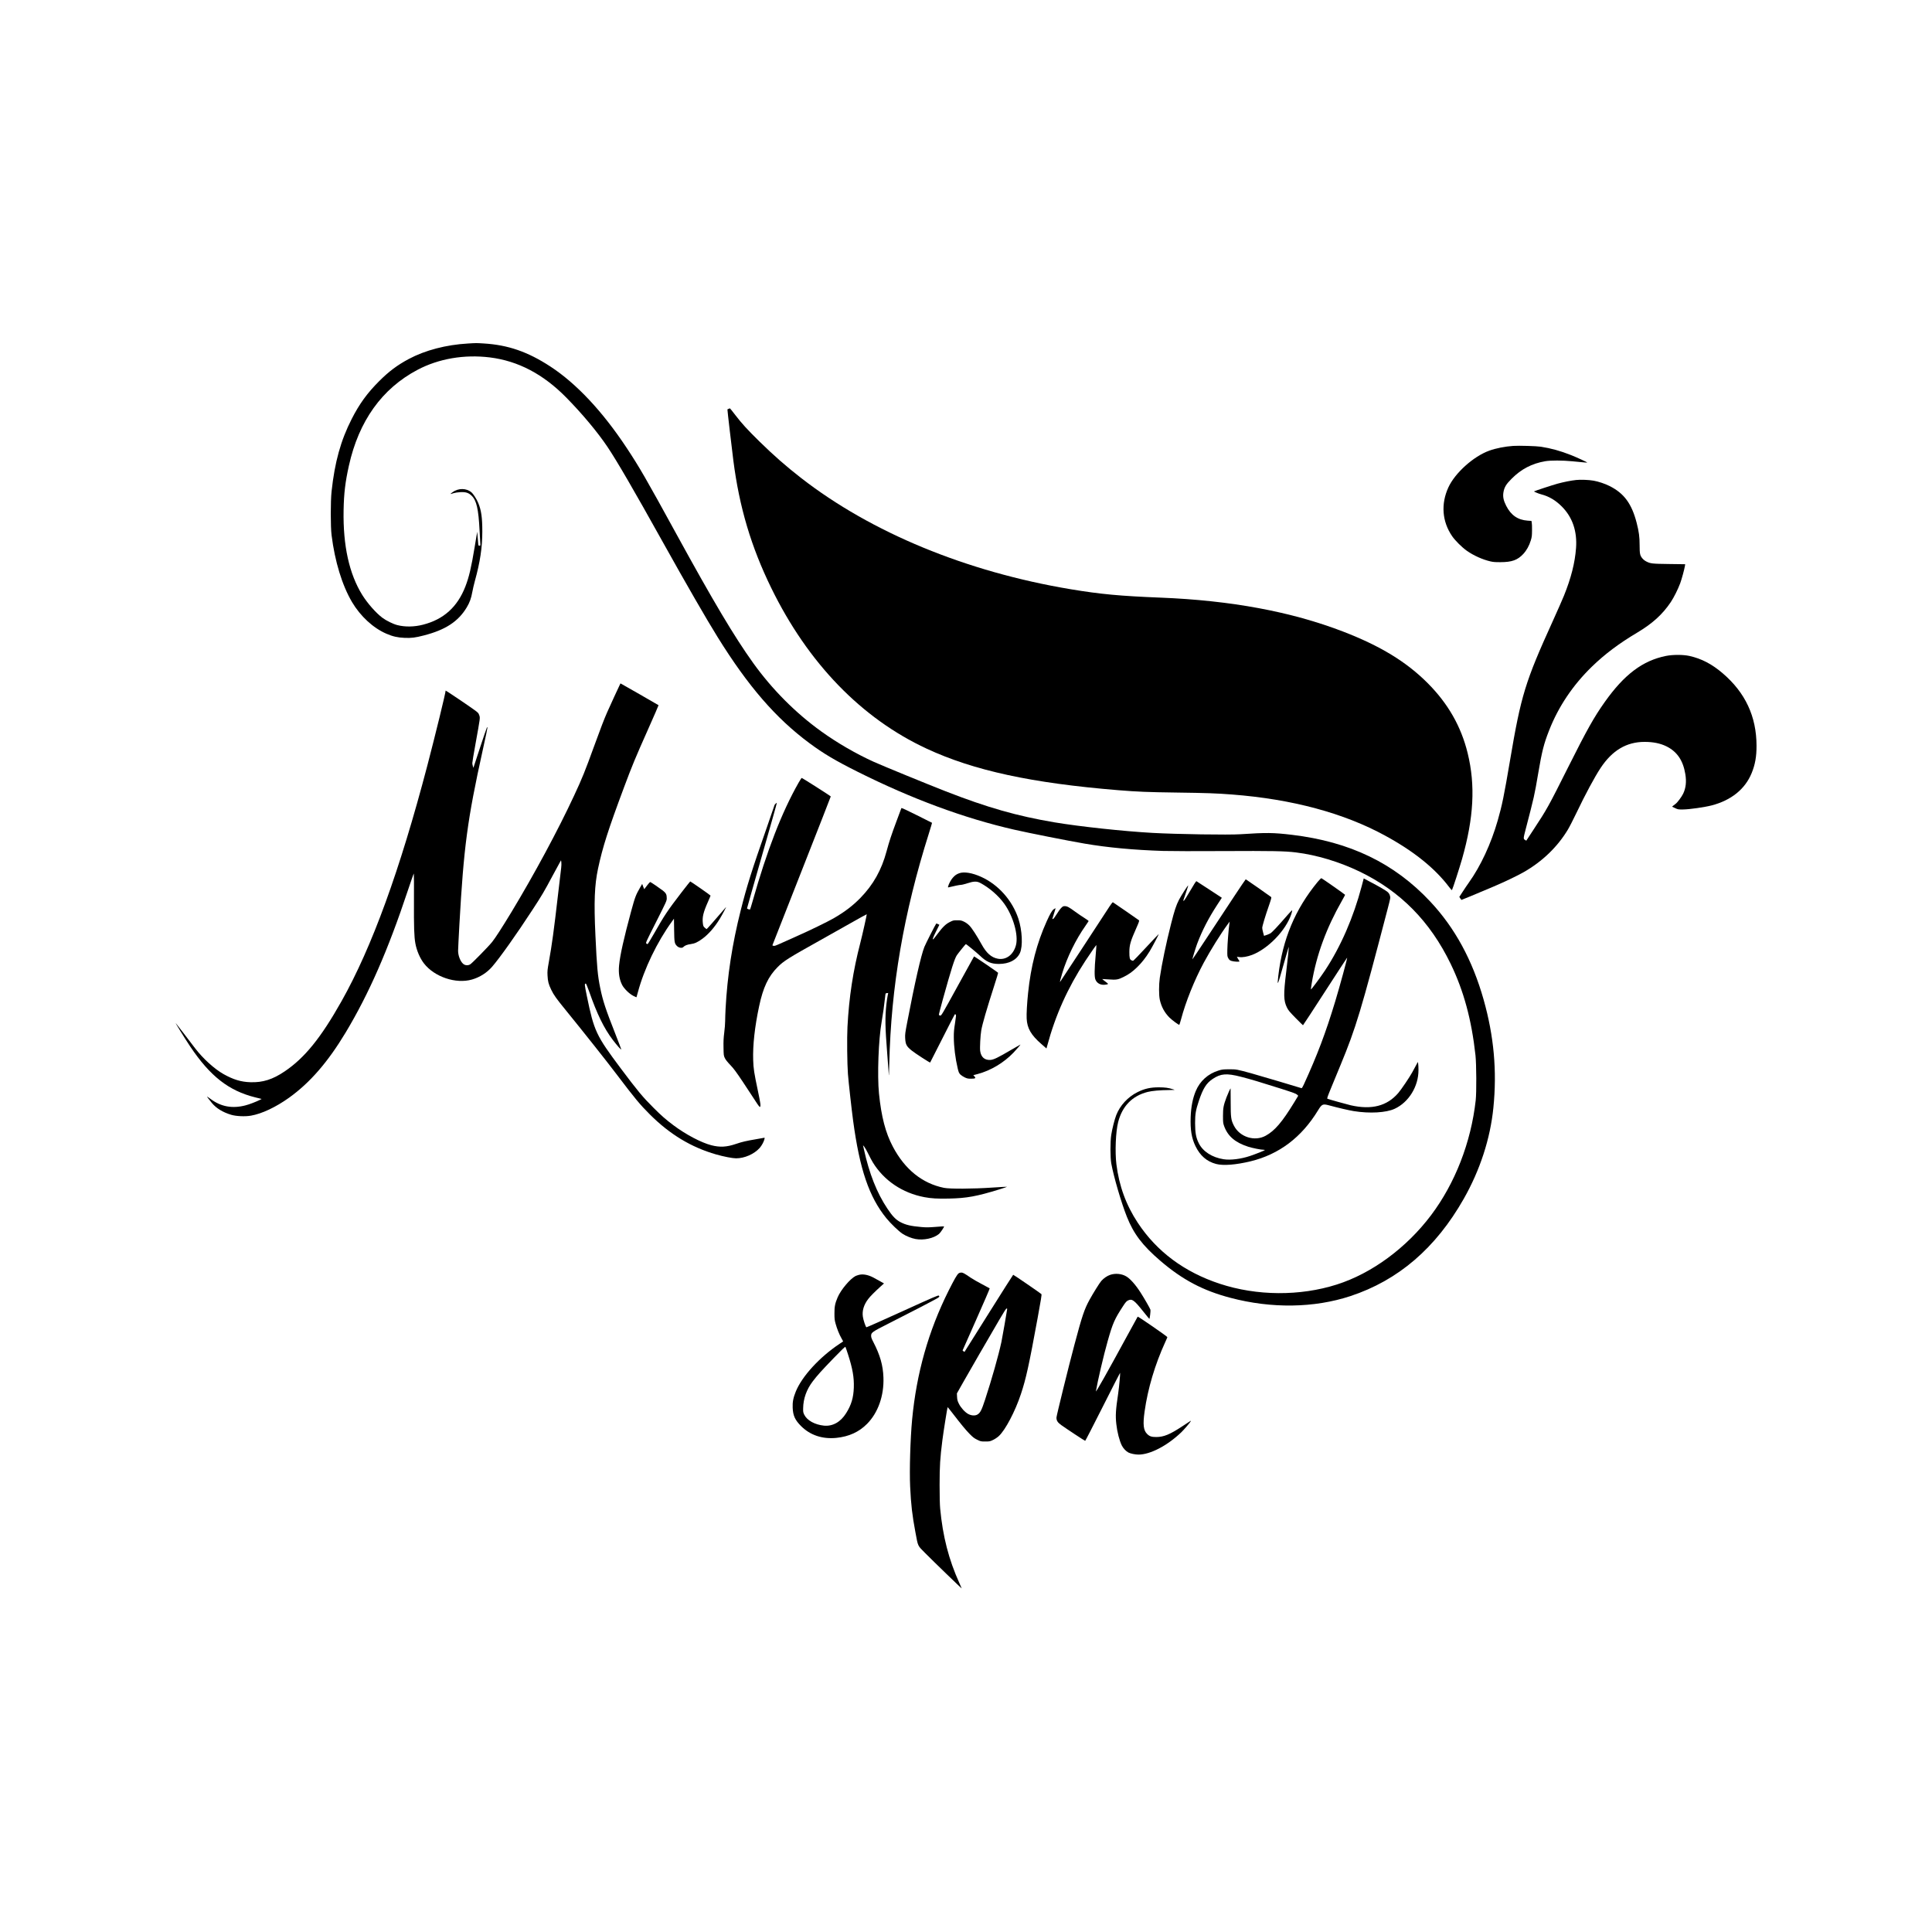
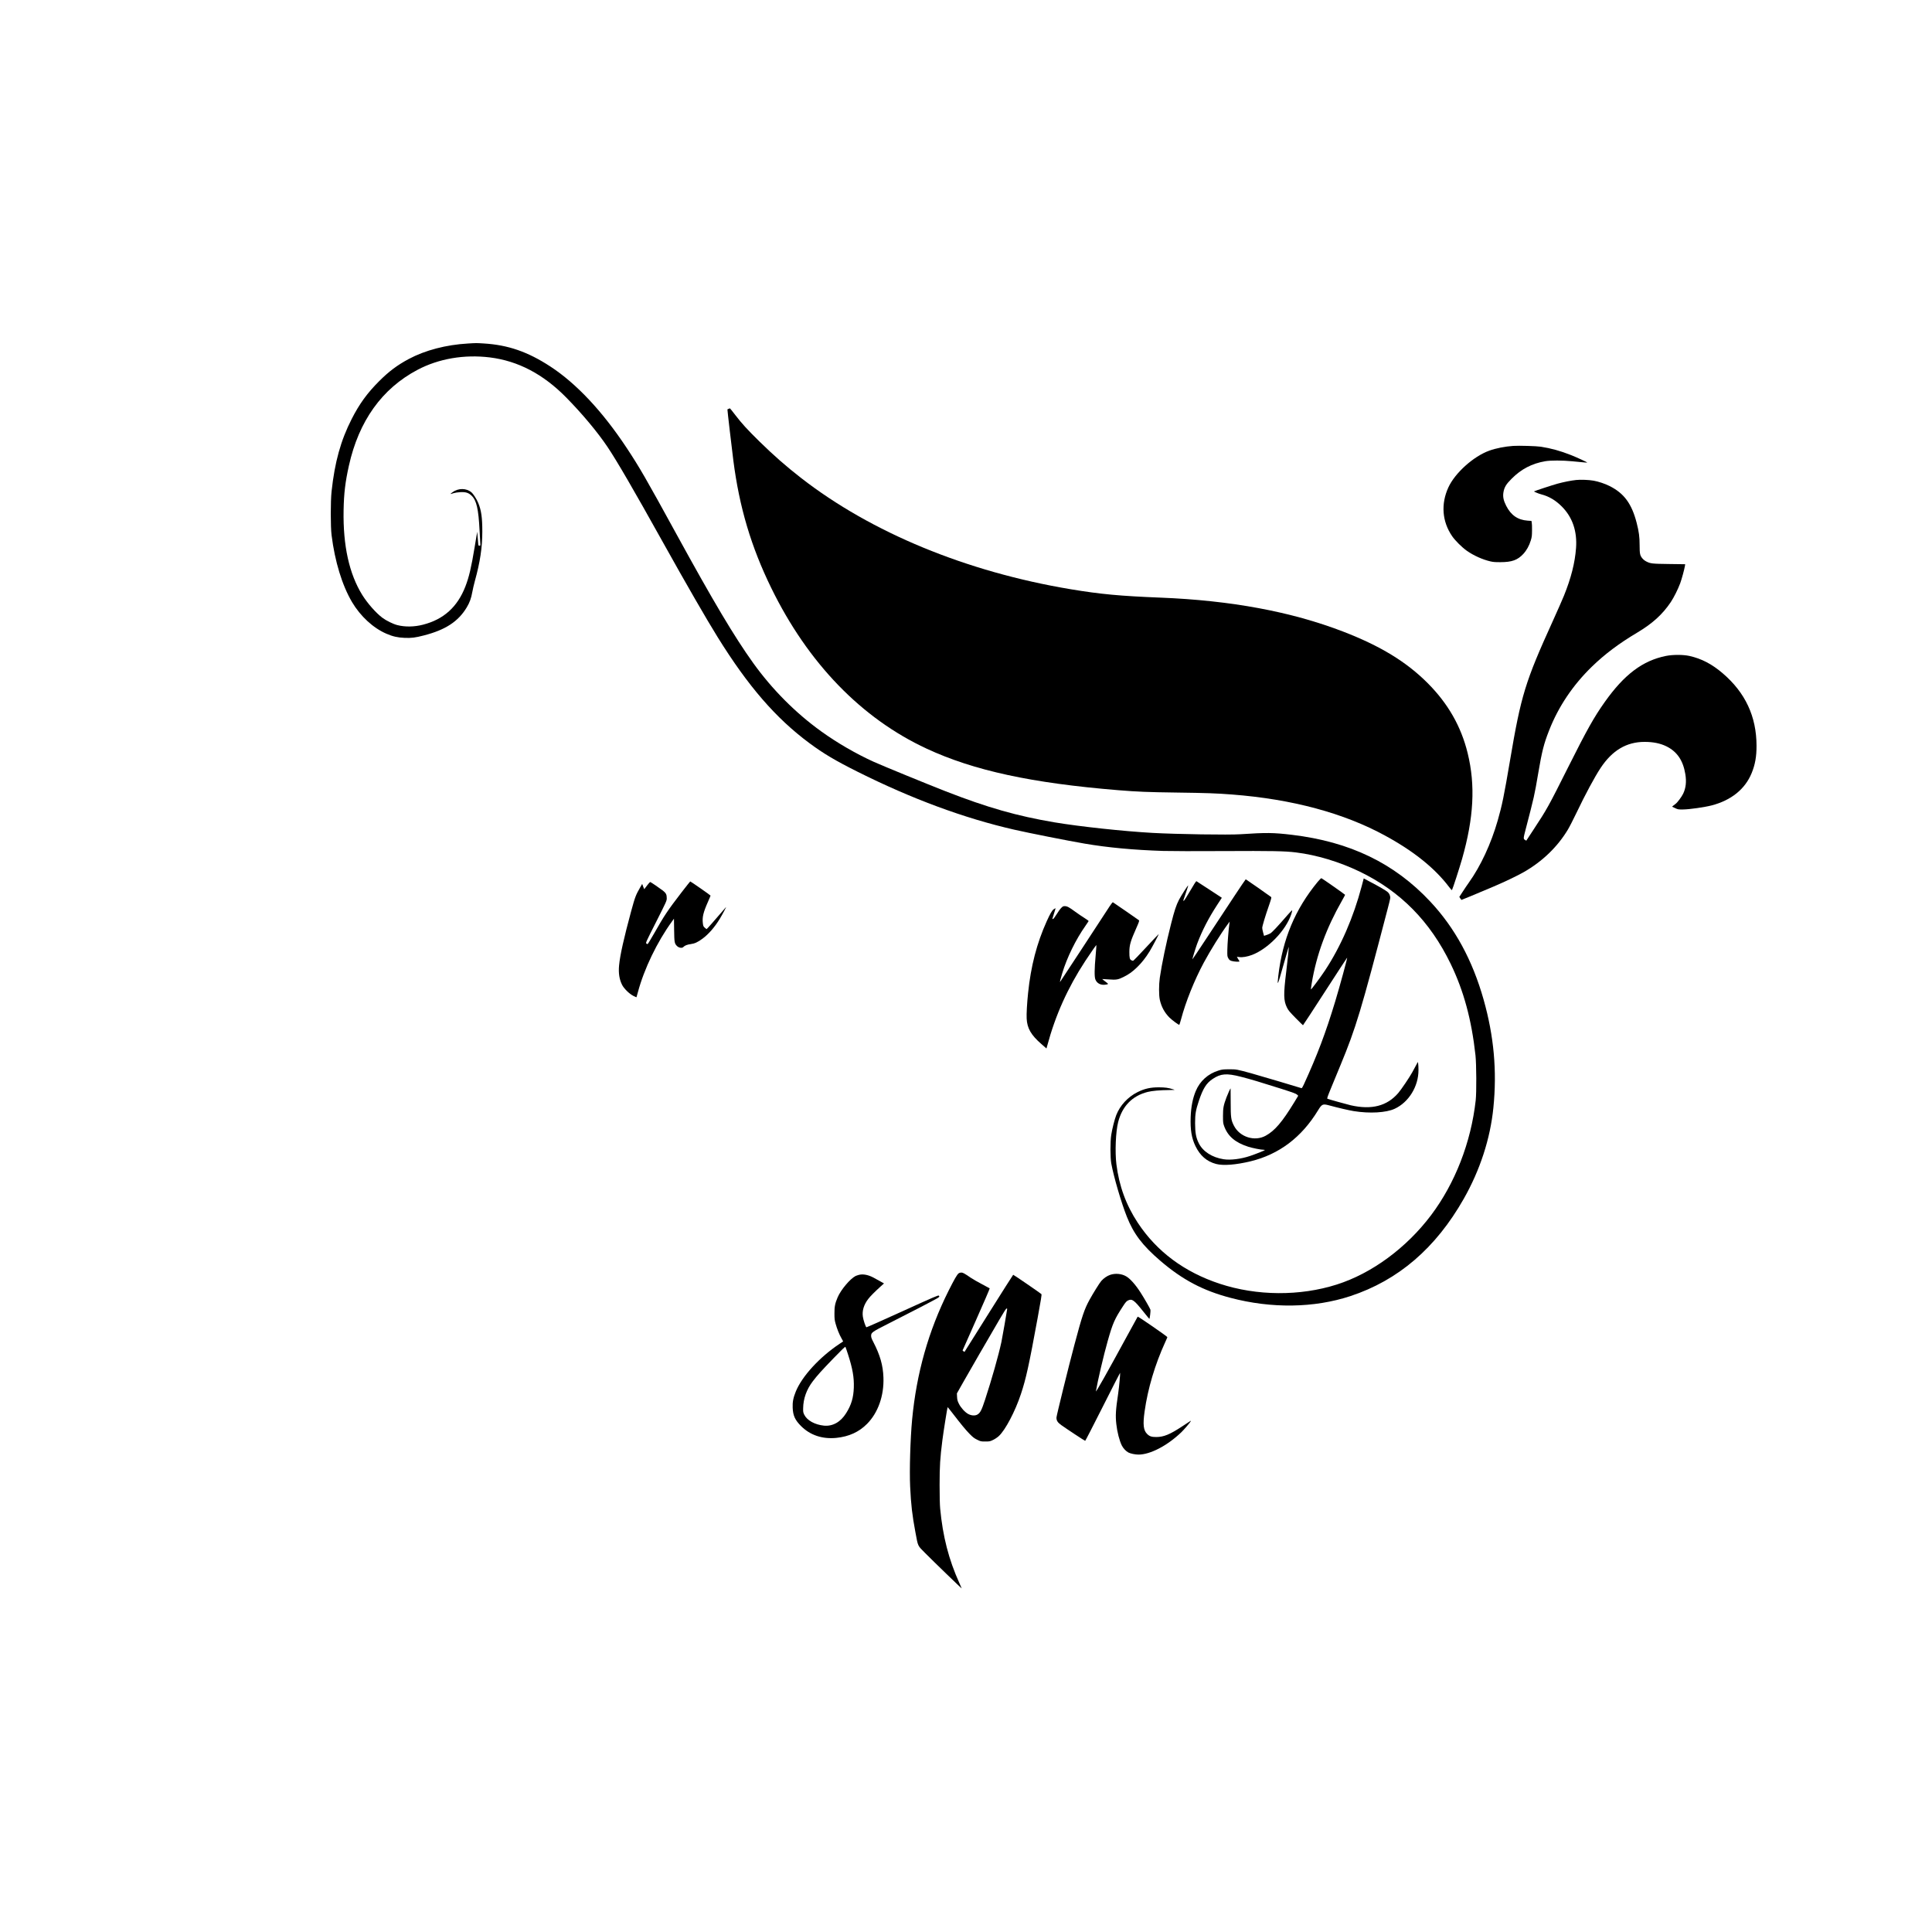
<svg xmlns="http://www.w3.org/2000/svg" version="1.0" width="4500pt" height="4500pt" viewBox="0 0 4500 4500" preserveAspectRatio="xMidYMid meet">
  <g transform="translate(0,4500) scale(0.1,-0.1)" fill="#000000" stroke="none">
    <path d="M10899 36999 c-507 -29 -997 -157 -1379 -361 -265 -142 -461 -288 -686 -513 -278 -277 -463 -531 -643 -885 -254 -498 -394 -1001 -468 -1685 -25 -230 -25 -823 0 -1020 77 -616 246 -1167 476 -1558 197 -332 493 -605 802 -738 145 -63 263 -90 420 -96 163 -7 250 4 454 57 501 129 799 324 996 652 67 111 105 215 129 354 12 66 39 184 61 263 121 436 173 779 173 1151 0 325 -24 496 -95 665 -38 93 -114 210 -160 249 -116 98 -301 100 -435 4 -30 -22 -54 -42 -52 -44 2 -2 33 6 68 18 40 12 104 22 165 25 125 6 190 -15 260 -83 115 -111 160 -311 185 -809 5 -115 13 -243 16 -282 6 -73 6 -73 -19 -73 -24 0 -26 3 -31 78 -4 42 -10 115 -14 162 l-7 85 -59 -355 c-79 -478 -131 -701 -217 -922 -185 -476 -504 -764 -985 -888 -203 -53 -420 -56 -599 -10 -100 25 -258 103 -350 172 -148 111 -346 336 -467 530 -305 491 -450 1151 -435 1972 7 395 39 659 123 1037 231 1043 771 1798 1599 2235 494 261 1088 362 1685 289 658 -82 1243 -389 1779 -934 375 -381 731 -808 962 -1152 221 -330 611 -1001 1284 -2209 545 -978 1022 -1805 1281 -2221 712 -1146 1354 -1887 2134 -2466 328 -244 608 -410 1120 -666 1266 -634 2489 -1086 3655 -1352 341 -78 1256 -259 1641 -325 539 -92 1142 -148 1825 -170 172 -5 785 -7 1405 -3 1127 6 1437 0 1692 -32 484 -60 1006 -218 1477 -444 952 -459 1645 -1161 2125 -2153 305 -631 486 -1302 577 -2128 22 -206 26 -866 5 -1050 -109 -977 -480 -1932 -1040 -2675 -575 -763 -1381 -1355 -2195 -1614 -861 -274 -1862 -267 -2727 18 -825 272 -1468 751 -1910 1422 -272 413 -435 859 -497 1363 -35 289 -16 754 41 980 95 371 329 612 685 702 105 27 290 43 511 45 132 1 134 1 90 15 -114 37 -188 47 -335 48 -197 1 -338 -31 -500 -112 -225 -112 -409 -311 -496 -537 -39 -101 -94 -317 -116 -460 -25 -154 -24 -530 1 -665 58 -315 231 -906 362 -1238 159 -401 363 -670 780 -1028 515 -442 991 -694 1634 -863 957 -253 1948 -238 2793 40 1115 368 1988 1117 2641 2267 380 669 618 1401 690 2122 86 857 13 1665 -228 2518 -260 920 -670 1672 -1243 2283 -837 894 -1869 1392 -3218 1554 -438 52 -598 54 -1200 14 -271 -19 -1490 0 -2050 31 -677 38 -1692 147 -2278 245 -874 147 -1567 344 -2543 725 -443 173 -1479 598 -1673 686 -418 190 -846 438 -1221 707 -599 431 -1142 976 -1585 1592 -436 606 -939 1452 -1795 3015 -698 1275 -859 1553 -1155 2000 -565 853 -1172 1499 -1777 1894 -527 344 -984 501 -1549 536 -178 11 -171 11 -370 -1z" />
    <path d="M16970 35477 c-14 -6 -26 -11 -27 -12 -4 -2 101 -900 138 -1190 139 -1086 414 -2011 883 -2970 855 -1750 2101 -3038 3620 -3743 1100 -511 2446 -802 4461 -967 454 -37 689 -46 1354 -55 698 -9 943 -18 1301 -46 1399 -108 2604 -433 3567 -960 670 -366 1157 -759 1489 -1199 42 -56 60 -73 65 -62 19 33 174 513 233 719 273 957 314 1717 131 2464 -153 625 -457 1157 -934 1635 -496 496 -1100 864 -1969 1199 -1206 464 -2613 725 -4252 790 -936 37 -1400 80 -2095 196 -2425 405 -4640 1319 -6275 2590 -349 271 -644 530 -969 849 -283 278 -412 419 -564 617 -66 87 -123 158 -126 157 -3 0 -17 -5 -31 -12z" />
    <path d="M35245 34614 c-189 -13 -404 -55 -555 -110 -368 -132 -799 -519 -954 -855 -178 -387 -147 -796 86 -1136 69 -102 230 -262 341 -340 160 -113 367 -206 552 -249 61 -15 117 -19 235 -18 265 1 396 48 529 190 78 84 139 193 177 319 24 79 27 107 28 235 1 80 -2 161 -7 181 l-7 36 -88 6 c-230 17 -388 126 -500 346 -63 124 -81 212 -64 314 21 120 61 187 192 318 223 224 472 353 780 406 127 22 404 21 630 -1 285 -28 345 -33 349 -30 7 6 -239 120 -384 177 -244 96 -458 155 -695 192 -103 16 -512 28 -645 19z" />
    <path d="M36712 33820 c-120 -13 -288 -46 -435 -86 -114 -31 -536 -170 -546 -179 -6 -7 110 -55 170 -70 178 -46 336 -140 479 -285 247 -249 358 -576 329 -966 -25 -342 -116 -700 -281 -1108 -33 -83 -150 -347 -258 -586 -646 -1422 -742 -1735 -1000 -3260 -139 -819 -183 -1034 -285 -1390 -156 -543 -396 -1060 -673 -1448 -38 -53 -103 -150 -145 -215 l-77 -118 23 -34 c12 -19 25 -35 29 -35 8 0 327 133 738 307 268 114 563 255 715 342 432 248 781 585 1022 985 37 60 128 239 204 397 201 422 425 838 561 1043 272 410 604 606 1023 606 202 0 367 -34 510 -104 248 -123 388 -329 440 -649 29 -177 12 -322 -51 -454 -35 -73 -135 -207 -176 -236 -13 -9 -36 -28 -53 -41 l-29 -25 69 -33 c68 -32 74 -33 190 -32 147 2 493 51 661 94 456 118 781 380 933 752 81 198 115 386 114 638 -1 680 -260 1236 -787 1687 -252 216 -494 342 -777 405 -147 32 -386 32 -546 0 -542 -109 -970 -431 -1425 -1073 -250 -352 -415 -647 -850 -1514 -464 -926 -493 -978 -812 -1463 l-166 -253 -30 18 c-40 23 -39 37 14 240 203 780 207 799 291 1294 90 531 133 700 256 1014 217 556 555 1058 1000 1490 302 292 629 538 1053 790 357 213 590 425 782 711 74 112 166 296 219 438 35 95 96 319 110 402 l6 42 -373 5 c-400 5 -435 9 -534 60 -29 14 -68 45 -87 68 -58 67 -67 108 -67 310 0 195 -16 315 -69 521 -115 446 -293 688 -630 857 -106 54 -262 106 -373 125 -112 20 -300 27 -406 16z" />
-     <path d="M14447 29073 c-11 -18 -259 -558 -307 -668 -75 -172 -142 -348 -300 -780 -214 -590 -279 -751 -467 -1154 -377 -811 -922 -1823 -1461 -2716 -219 -361 -373 -600 -449 -695 -81 -102 -464 -493 -510 -521 -51 -32 -116 -28 -162 9 -66 53 -121 192 -121 306 0 39 14 312 30 606 102 1815 186 2447 544 4069 64 288 114 527 111 529 -3 3 -9 1 -14 -4 -5 -5 -78 -218 -162 -474 l-153 -465 -12 40 c-7 22 -13 54 -13 70 -1 17 32 215 73 440 114 633 111 610 89 675 -17 51 -24 59 -118 127 -144 105 -665 455 -665 448 0 -52 -241 -1038 -426 -1745 -643 -2451 -1292 -4234 -1999 -5490 -481 -854 -857 -1319 -1323 -1634 -280 -190 -513 -263 -802 -253 -218 7 -395 61 -622 188 -216 122 -480 362 -665 604 -50 66 -169 221 -263 345 -95 124 -177 230 -183 235 -25 24 203 -345 334 -541 465 -693 897 -1030 1514 -1184 l150 -37 -40 -21 c-88 -44 -245 -105 -335 -128 -309 -81 -576 -32 -818 151 -40 30 -76 55 -79 55 -7 0 47 -72 114 -153 101 -122 256 -216 448 -273 119 -35 325 -44 461 -20 254 44 578 197 886 417 488 350 903 828 1319 1519 543 905 985 1913 1450 3312 73 219 135 395 138 392 3 -3 5 -283 3 -622 -3 -624 4 -849 33 -1007 31 -168 106 -343 199 -464 244 -316 747 -485 1121 -376 180 52 347 158 468 298 177 204 569 756 934 1317 225 344 274 427 474 802 90 167 170 316 180 331 l17 29 7 -49 c3 -27 2 -85 -4 -129 -6 -43 -40 -333 -76 -644 -94 -814 -136 -1125 -211 -1545 -32 -178 -36 -212 -31 -315 7 -140 24 -205 87 -335 60 -124 112 -197 354 -494 394 -484 951 -1186 1181 -1491 413 -545 531 -688 764 -920 464 -463 962 -763 1539 -929 178 -51 384 -91 467 -91 197 0 420 98 548 240 49 55 102 153 113 209 7 32 6 34 -17 28 -13 -3 -94 -18 -179 -32 -229 -39 -322 -60 -466 -109 -219 -75 -377 -83 -577 -31 -235 61 -594 250 -878 463 -178 133 -281 223 -465 407 -258 257 -370 393 -767 922 -573 766 -620 866 -787 1678 -57 277 -58 294 -24 295 6 0 39 -80 74 -177 187 -536 348 -865 555 -1137 98 -128 194 -237 195 -218 0 7 -63 171 -139 365 -225 570 -289 766 -350 1062 -60 295 -78 484 -112 1225 -37 783 -21 1174 61 1560 107 500 235 902 610 1905 180 482 254 662 557 1342 136 304 244 555 242 557 -9 8 -878 506 -883 506 -3 0 -7 -3 -9 -7z" />
-     <path d="M18601 26770 c-390 -684 -738 -1582 -1071 -2760 -29 -102 -56 -188 -59 -191 -10 -10 -71 10 -71 24 0 7 157 561 349 1232 193 671 348 1221 345 1224 -5 6 -54 -40 -54 -51 0 -4 -82 -241 -181 -526 -344 -980 -464 -1361 -605 -1920 -200 -791 -313 -1529 -354 -2297 -5 -104 -10 -235 -10 -290 0 -55 -9 -174 -21 -265 -16 -127 -20 -207 -17 -350 3 -177 4 -188 30 -243 18 -39 59 -90 126 -161 82 -85 135 -157 299 -402 109 -164 240 -364 291 -443 72 -111 96 -141 105 -132 20 20 11 83 -52 382 -86 408 -102 508 -108 709 -11 345 36 773 139 1255 92 435 215 695 432 911 140 141 255 213 961 607 193 107 521 292 730 411 208 118 381 213 383 211 5 -5 -102 -483 -148 -660 -171 -658 -265 -1272 -301 -1965 -13 -248 -7 -863 11 -1095 14 -185 84 -814 121 -1090 153 -1133 372 -1775 774 -2270 103 -126 288 -304 378 -363 82 -53 207 -104 302 -121 190 -35 422 15 547 119 34 28 125 166 116 175 -2 2 -91 -3 -198 -12 -162 -13 -218 -13 -330 -3 -247 22 -359 48 -485 113 -108 56 -188 138 -307 317 -245 367 -422 814 -547 1385 l-20 90 30 -35 c16 -19 58 -93 93 -165 34 -71 82 -161 106 -200 260 -423 688 -712 1200 -809 158 -30 308 -39 573 -33 410 8 647 51 1174 214 101 31 181 58 179 61 -3 2 -157 -7 -343 -19 -449 -31 -991 -34 -1128 -6 -504 103 -909 429 -1188 957 -172 325 -269 698 -324 1240 -42 423 -11 1264 62 1669 30 171 61 392 83 596 7 69 7 70 38 73 l32 3 -13 -63 c-8 -35 -20 -124 -29 -198 -34 -309 -30 -532 19 -1150 14 -173 29 -371 33 -440 7 -114 8 -96 15 200 39 1790 336 3517 924 5373 41 131 73 240 72 242 -2 1 -163 82 -357 179 -236 118 -354 172 -357 164 -2 -7 -52 -141 -111 -298 -119 -317 -173 -481 -234 -707 -116 -434 -308 -778 -609 -1087 -179 -183 -368 -327 -626 -476 -139 -80 -562 -286 -850 -413 -143 -63 -320 -142 -393 -176 -109 -49 -137 -58 -157 -51 l-25 10 24 62 c13 35 319 813 680 1730 361 917 656 1671 656 1677 0 9 -662 431 -677 431 -5 0 -37 -50 -72 -110z" />
-     <path d="M22343 24661 c-66 -24 -101 -49 -153 -108 -41 -46 -92 -142 -106 -197 -7 -28 -6 -29 22 -21 113 28 245 55 277 55 20 0 88 17 150 37 144 48 217 50 295 10 212 -111 428 -297 564 -488 209 -292 332 -729 272 -963 -58 -224 -231 -353 -424 -316 -148 28 -264 130 -374 330 -118 213 -228 382 -288 443 -37 37 -81 69 -125 90 -61 29 -77 32 -159 32 -85 0 -95 -2 -168 -39 -96 -47 -167 -115 -289 -278 -49 -65 -92 -120 -97 -123 -28 -18 -11 33 60 175 l80 160 -35 17 c-19 9 -36 15 -38 12 -22 -28 -246 -469 -277 -546 -77 -193 -224 -837 -400 -1758 -46 -237 -51 -281 -47 -360 8 -155 30 -196 157 -298 76 -61 418 -283 425 -275 1 2 130 254 285 560 155 307 285 560 289 562 4 3 13 1 21 -4 12 -7 10 -38 -15 -197 -24 -149 -30 -218 -29 -333 1 -217 36 -495 90 -722 22 -92 30 -111 61 -144 20 -20 66 -51 102 -68 57 -27 77 -31 148 -31 101 0 119 12 80 53 l-27 29 102 27 c307 82 609 263 833 497 82 86 170 189 162 189 -2 0 -100 -56 -218 -125 -301 -177 -400 -225 -475 -232 -136 -12 -224 62 -244 208 -10 73 5 361 25 478 27 155 121 478 311 1070 47 145 84 267 82 272 -4 12 -556 388 -561 382 -3 -2 -175 -315 -383 -694 -364 -663 -380 -689 -404 -684 -14 4 -28 10 -32 13 -4 4 38 169 93 367 196 705 272 945 325 1025 36 53 203 260 210 260 13 0 246 -191 329 -270 155 -147 257 -191 440 -192 237 0 416 93 491 255 71 157 54 527 -37 802 -142 425 -465 789 -863 970 -208 95 -403 127 -513 86z" />
    <path d="M30689 24457 c-522 -635 -814 -1330 -914 -2179 -32 -271 -19 -244 114 229 69 244 126 441 127 440 7 -7 -20 -278 -57 -577 -66 -535 -63 -676 17 -839 31 -63 62 -100 202 -243 91 -92 168 -168 171 -168 4 0 236 355 516 789 281 434 511 788 513 786 8 -8 -171 -665 -278 -1019 -222 -734 -418 -1253 -735 -1944 -23 -50 -43 -81 -50 -78 -40 15 -1013 303 -1165 345 -352 96 -349 95 -520 95 -139 -1 -164 -3 -245 -28 -247 -75 -436 -245 -534 -480 -71 -170 -109 -367 -118 -602 -11 -296 21 -493 112 -680 108 -223 264 -358 480 -415 167 -44 460 -21 804 62 664 162 1187 557 1570 1186 89 146 110 156 253 118 229 -62 463 -116 579 -135 371 -60 754 -38 953 54 328 151 556 522 555 901 0 61 -3 128 -7 150 l-8 40 -48 -90 c-27 -49 -65 -119 -84 -155 -60 -110 -256 -401 -325 -480 -261 -302 -618 -394 -1103 -285 -99 23 -506 137 -545 153 -14 6 0 46 91 267 59 143 155 377 214 519 358 866 477 1260 1095 3629 69 265 70 268 55 316 -9 33 -27 60 -52 83 -41 37 -195 127 -423 246 l-135 72 -48 -183 c-192 -726 -485 -1401 -854 -1961 -94 -143 -321 -450 -328 -443 -3 2 7 74 21 158 109 647 337 1270 700 1907 41 73 75 136 75 140 -1 8 -530 379 -552 387 -7 2 -45 -35 -89 -88z m-1789 -4536 c217 -55 465 -129 953 -284 259 -83 335 -111 357 -132 l28 -27 -95 -157 c-280 -458 -452 -659 -664 -775 -256 -140 -601 -31 -737 232 -69 133 -77 190 -77 554 0 175 -1 318 -2 318 -7 0 -65 -127 -96 -210 -70 -188 -81 -247 -81 -430 0 -153 2 -170 26 -238 85 -236 258 -384 560 -481 100 -32 296 -71 355 -71 18 0 33 -3 33 -8 0 -8 -217 -94 -345 -137 -212 -71 -453 -101 -615 -76 -268 42 -483 181 -578 373 -65 131 -85 240 -86 468 0 211 15 300 86 513 98 294 175 417 323 516 189 126 322 137 655 52z" />
    <path d="M28737 24108 c-150 -227 -427 -648 -617 -935 -189 -287 -346 -521 -347 -519 -5 5 75 267 110 361 118 314 268 603 473 917 l103 157 -291 191 c-159 105 -295 193 -302 196 -7 3 -65 -88 -145 -226 -74 -127 -139 -230 -147 -230 -8 0 -14 1 -14 3 0 1 27 81 60 176 33 96 59 176 56 178 -7 8 -163 -235 -215 -335 -66 -129 -105 -247 -185 -562 -112 -437 -217 -942 -262 -1255 -23 -163 -23 -403 0 -510 36 -164 111 -302 225 -416 59 -59 208 -169 228 -169 4 0 23 57 42 128 108 408 308 906 528 1317 151 282 400 682 559 897 l46 63 -6 -40 c-20 -137 -48 -493 -49 -620 -2 -143 -1 -152 23 -195 21 -37 34 -48 75 -62 50 -17 185 -25 185 -10 0 4 -14 27 -30 52 -16 25 -30 48 -30 51 0 3 24 2 54 -3 69 -12 192 9 301 51 375 145 784 570 910 944 14 44 25 85 23 93 -2 8 -52 -43 -113 -114 -230 -266 -360 -404 -399 -424 -22 -11 -63 -29 -92 -38 l-52 -18 -21 77 c-12 43 -21 91 -21 108 0 40 70 275 155 517 53 153 63 192 53 202 -20 18 -586 414 -592 414 -4 0 -129 -186 -279 -412z" />
    <path d="M15877 24218 c-331 -431 -400 -535 -642 -961 -77 -135 -145 -246 -151 -247 -5 0 -19 6 -29 14 -19 14 -9 36 228 504 243 481 247 491 247 551 0 86 -17 119 -91 178 -65 50 -269 190 -292 199 -7 2 -40 -32 -76 -81 -34 -47 -64 -85 -66 -85 -1 0 -12 28 -25 61 l-22 61 -45 -78 c-107 -186 -120 -222 -214 -565 -165 -609 -257 -1017 -279 -1252 -18 -183 6 -334 73 -462 45 -85 164 -201 255 -249 41 -21 75 -36 77 -34 1 1 17 55 33 118 145 544 448 1172 794 1648 l46 64 4 -264 c4 -282 8 -310 61 -367 46 -50 127 -63 158 -25 24 29 90 55 167 64 93 12 167 46 278 129 141 105 280 265 399 460 61 100 164 295 143 270 -283 -329 -442 -509 -449 -509 -5 0 -25 15 -44 33 -32 28 -36 40 -44 102 -17 142 9 252 118 498 34 76 61 142 61 147 0 8 -462 330 -473 330 -3 0 -93 -114 -200 -252z" />
    <path d="M25847 23893 c-233 -359 -1150 -1759 -1155 -1763 -10 -10 9 69 49 200 111 367 315 785 541 1105 39 55 72 104 74 110 3 6 -39 37 -92 70 -53 33 -151 99 -218 148 -146 107 -188 130 -243 131 -37 1 -48 -4 -86 -42 -24 -24 -72 -90 -106 -147 -36 -59 -71 -105 -82 -108 -10 -3 -19 -4 -19 -4 0 1 18 58 39 127 22 68 39 125 37 127 -1 1 -19 -9 -39 -22 -42 -29 -85 -102 -167 -283 -231 -512 -370 -1047 -434 -1672 -25 -240 -39 -489 -33 -595 11 -225 102 -383 342 -592 l119 -104 19 68 c189 705 476 1345 884 1968 132 201 255 377 260 371 2 -2 -6 -109 -17 -237 -29 -313 -31 -498 -7 -561 34 -89 120 -136 224 -124 90 11 91 13 9 74 -42 31 -74 57 -73 59 2 1 69 -3 149 -9 179 -14 222 -6 350 58 124 62 205 120 316 228 105 102 201 224 288 366 62 102 219 399 213 404 -2 1 -134 -138 -294 -310 -159 -172 -296 -313 -303 -313 -7 -1 -26 6 -42 14 -37 19 -45 55 -45 195 1 160 27 250 162 554 62 139 72 171 61 182 -10 10 -567 394 -607 419 -6 3 -39 -38 -74 -92z" />
    <path d="M22326 15339 c-36 -29 -96 -133 -230 -399 -471 -942 -749 -1925 -851 -3005 -42 -450 -64 -1182 -46 -1560 20 -424 48 -664 122 -1060 65 -346 45 -304 232 -493 178 -180 847 -827 847 -819 0 3 -25 61 -56 128 -247 548 -384 1079 -446 1734 -8 91 -13 285 -13 550 1 447 11 614 65 1041 26 204 115 762 122 769 2 2 50 -58 108 -133 211 -274 306 -389 399 -485 80 -82 109 -105 180 -140 83 -41 86 -42 190 -42 101 0 110 2 181 36 42 20 101 59 133 89 152 139 382 575 516 980 119 358 186 660 391 1780 75 408 96 538 87 547 -25 25 -650 454 -658 451 -5 -2 -261 -406 -570 -898 -308 -492 -562 -896 -564 -898 -1 -1 -12 5 -24 15 l-21 18 319 720 c176 396 317 723 313 727 -4 3 -86 48 -182 98 -96 50 -212 117 -258 148 -153 105 -184 122 -223 122 -22 0 -47 -8 -63 -21z m1134 -824 c0 -19 -117 -689 -135 -772 -69 -319 -225 -870 -381 -1345 -81 -247 -112 -307 -179 -346 -55 -32 -141 -26 -214 14 -75 40 -172 147 -217 239 -32 65 -38 88 -42 158 l-4 82 147 260 c147 260 567 987 848 1467 102 175 154 255 163 251 8 -3 14 -6 14 -8z" />
    <path d="M25860 15307 c-74 -25 -151 -78 -208 -142 -42 -48 -187 -280 -275 -440 -120 -219 -173 -375 -351 -1045 -136 -507 -418 -1654 -419 -1697 -1 -72 27 -115 112 -176 121 -87 546 -367 557 -367 5 0 189 357 409 794 220 437 402 792 404 791 7 -8 -22 -329 -45 -485 -57 -381 -65 -513 -43 -708 20 -186 73 -391 129 -502 33 -65 97 -133 153 -162 52 -26 157 -48 234 -48 272 -1 670 206 997 519 63 61 198 217 217 252 13 26 33 37 -196 -114 -285 -188 -428 -247 -602 -248 -111 0 -158 15 -215 72 -86 85 -101 221 -58 524 75 534 242 1094 481 1616 27 58 49 110 49 115 -1 15 -682 486 -691 477 -4 -4 -121 -217 -259 -472 -450 -828 -722 -1310 -714 -1266 37 226 182 846 274 1168 120 424 160 513 367 829 53 80 72 101 109 119 92 44 142 7 354 -260 74 -93 138 -170 141 -170 9 -1 32 187 25 213 -7 29 -152 280 -233 405 -119 184 -241 320 -333 373 -106 62 -252 75 -370 35z" />
    <path d="M20002 15305 c-29 -8 -63 -20 -75 -26 -128 -66 -342 -321 -417 -497 -60 -142 -75 -214 -74 -372 0 -127 3 -157 27 -242 33 -120 85 -250 138 -342 22 -38 38 -70 37 -71 -2 -1 -39 -26 -83 -55 -464 -309 -876 -757 -1020 -1113 -58 -142 -78 -244 -72 -377 8 -184 55 -286 196 -427 213 -212 495 -306 821 -274 293 30 527 136 716 327 256 259 396 654 381 1079 -10 286 -78 522 -236 828 -39 74 -51 108 -51 142 0 77 22 93 392 280 445 224 1092 560 1151 597 51 33 53 36 35 60 -12 14 -107 -27 -846 -363 -459 -209 -837 -377 -842 -374 -18 11 -72 170 -82 245 -21 139 21 279 125 415 45 60 157 172 294 296 l73 65 -108 61 c-59 34 -127 71 -152 83 -121 61 -238 80 -328 55z m-252 -1845 c109 -336 145 -542 137 -780 -8 -235 -58 -404 -179 -596 -129 -207 -314 -310 -517 -290 -213 22 -393 122 -458 254 -25 51 -28 67 -26 152 3 223 80 438 224 626 105 138 199 243 488 542 190 197 266 270 273 260 4 -7 31 -83 58 -168z" />
  </g>
</svg>